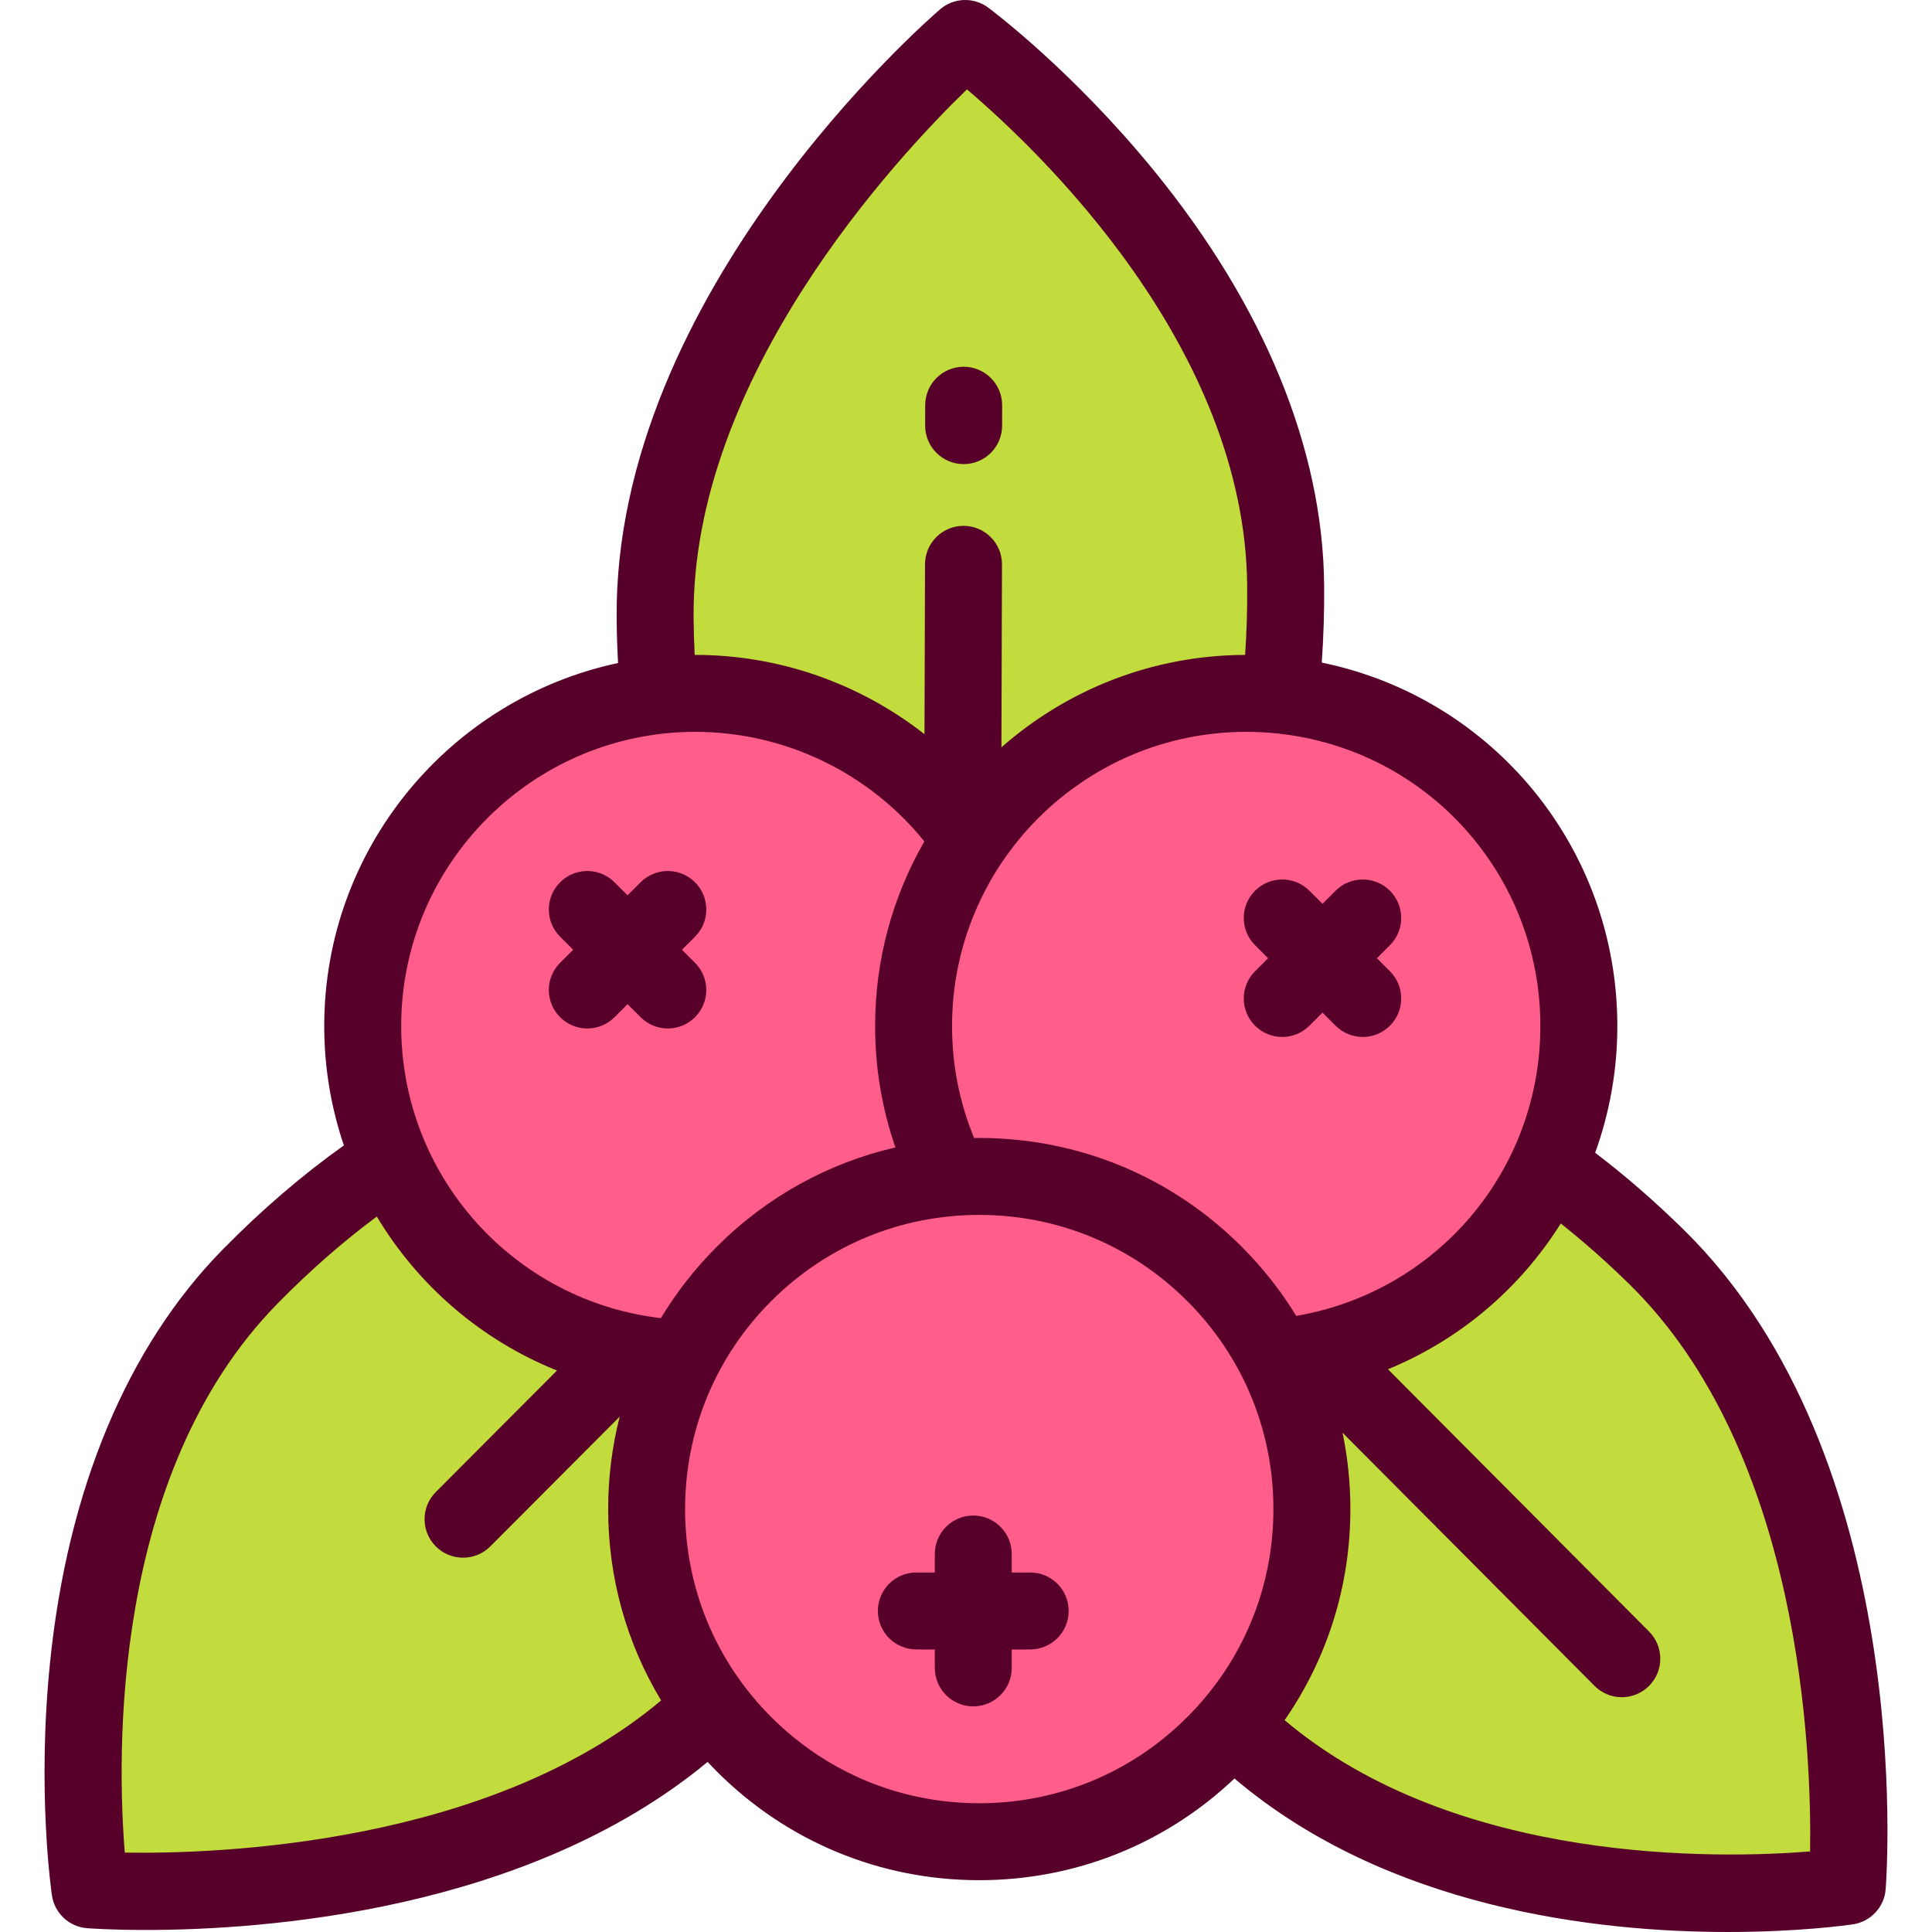
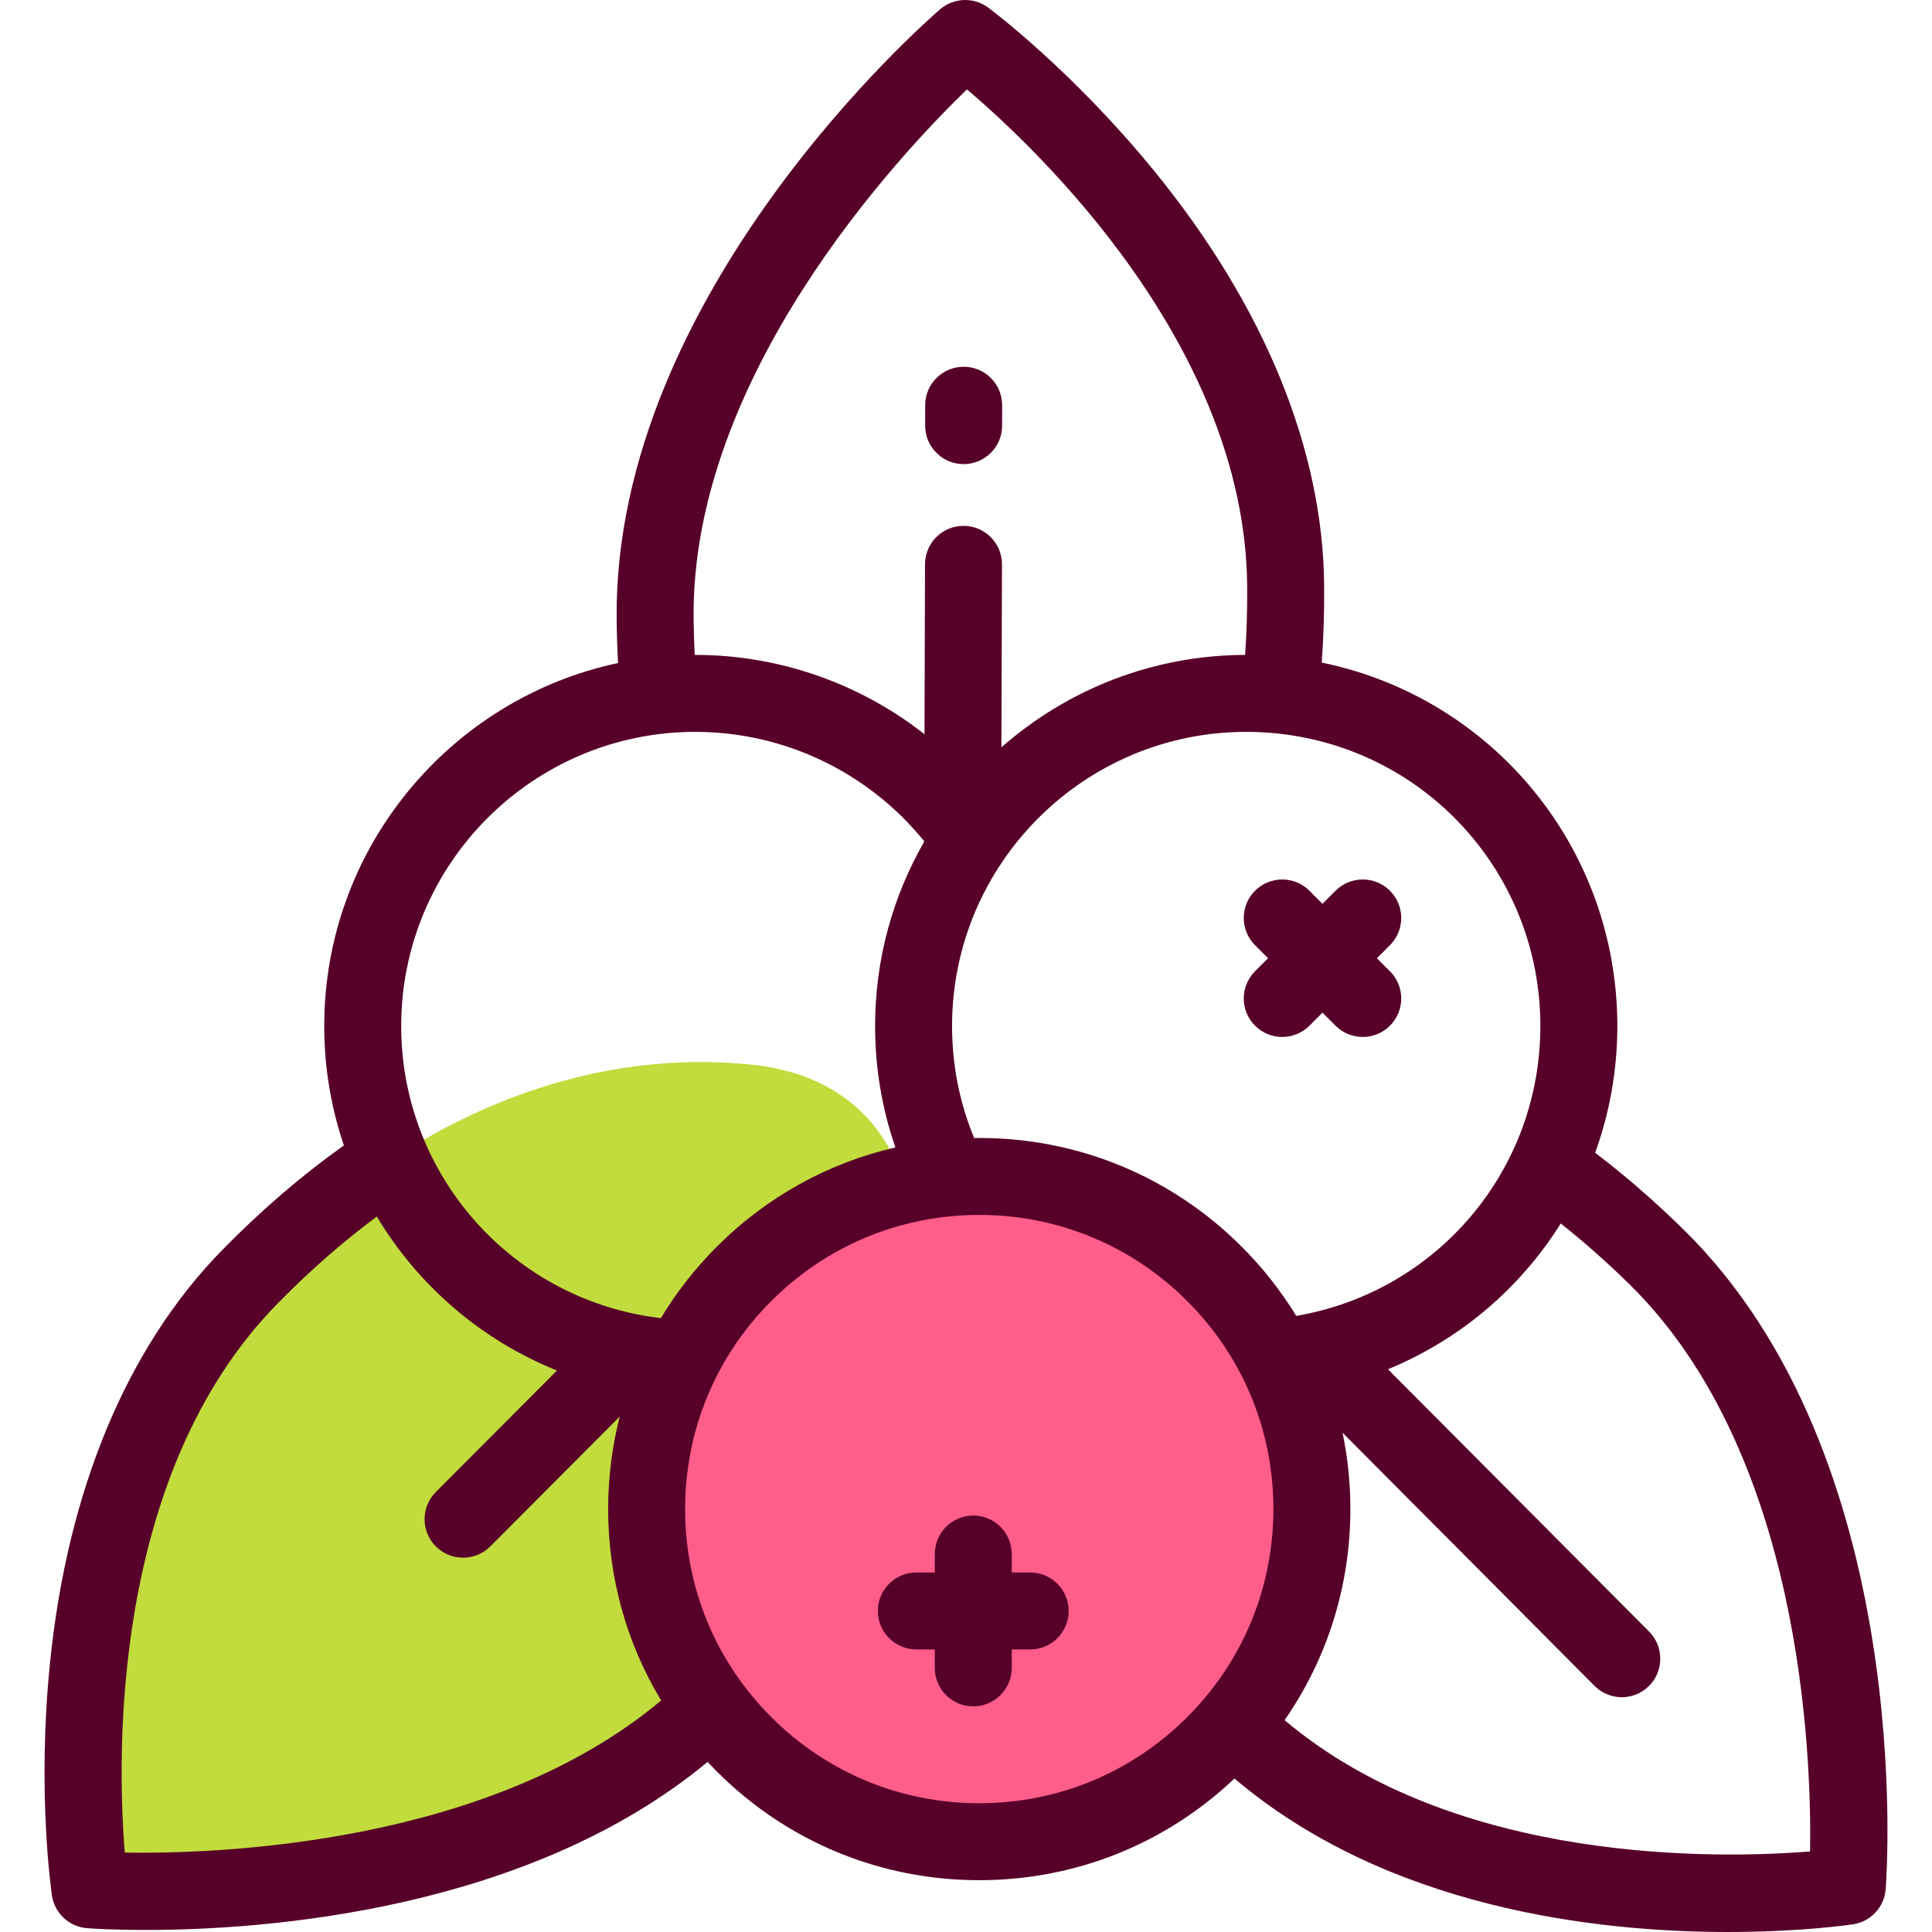
<svg xmlns="http://www.w3.org/2000/svg" height="800px" width="800px" version="1.1" id="Layer_1" viewBox="0 0 511.999 511.999" xml:space="preserve">
  <g>
-     <path style="fill:#C1DC3C;" d="M340.713,155.129c0.687,74.748-30.389,114.398-54.526,133.882   c-18.807,15.182-38.842,14.539-55.644,2.925c-24.472-16.915-56.242-53.243-56.93-128.049   c-0.759-82.462,82.177-153.69,82.177-153.69S339.954,72.667,340.713,155.129z" />
    <path style="fill:#C1DC3C;" d="M66.287,338.291c52.368-53.34,102.379-59.403,133.224-56.114   c24.035,2.564,37.746,17.185,41.415,37.278c5.344,29.265,2.121,77.418-50.288,130.8c-57.774,58.845-166.783,50.567-166.783,50.567   S8.514,397.137,66.287,338.291z" />
-     <path style="fill:#C1DC3C;" d="M327.023,457.444c-53.34-52.368-59.403-102.379-56.114-133.224   c2.564-24.035,17.185-37.746,37.279-41.415c29.265-5.344,77.418-2.121,130.8,50.288c58.845,57.774,50.567,166.783,50.567,166.783   S385.868,515.218,327.023,457.444z" />
  </g>
  <g>
-     <circle style="fill:#FF5E8A;" cx="184.271" cy="271.899" r="88.148" />
-     <circle style="fill:#FF5E8A;" cx="330.26" cy="271.899" r="88.148" />
    <circle style="fill:#FF5E8A;" cx="259.509" cy="399.92" r="88.148" />
  </g>
  <g>
    <path style="fill:#570029;" d="M255.362,122.993c0.004,0,0.008,0,0.013,0c5.625,0,10.189-4.557,10.197-10.184l0.007-5.404   c0.007-5.631-4.552-10.204-10.184-10.211c-0.004,0-0.008,0-0.013,0c-5.625,0-10.189,4.557-10.198,10.184l-0.007,5.404   C245.169,118.414,249.73,122.986,255.362,122.993z" />
    <path style="fill:#570029;" d="M446.132,325.818c-7.642-7.503-15.492-14.31-23.398-20.324c3.794-10.501,5.876-21.81,5.876-33.589   c0-47.198-33.056-87.017-78.333-96.311c0.472-6.699,0.699-13.573,0.633-20.559c-0.331-36.057-15.905-74.004-45.039-109.739   C284.179,18.69,262.768,2.677,261.868,2.008c-3.824-2.839-9.108-2.65-12.722,0.453c-3.533,3.035-86.523,75.309-85.731,161.52   c0.037,3.953,0.169,7.868,0.375,11.726c-44.431,9.451-77.865,48.99-77.865,96.197c0,11.055,1.834,21.699,5.208,31.64   c-11.004,7.826-21.785,17.073-32.124,27.602c-25.262,25.731-41.082,63.576-45.75,109.444c-3.475,34.151,0.342,60.614,0.506,61.724   c0.698,4.712,4.564,8.314,9.316,8.676c0.965,0.072,6.624,0.47,15.53,0.47c30.924,0,100.928-4.791,148.916-44.535   c0.798,0.857,1.608,1.706,2.441,2.538c18.576,18.576,43.274,28.806,69.544,28.806c25.381,0,49.293-9.552,67.636-26.951   c40.559,34.394,95.853,40.679,130.754,40.679c18.786,0,31.662-1.814,33.144-2.033c4.713-0.698,8.315-4.565,8.676-9.317   C500.076,496.005,507.653,386.218,446.132,325.818z M408.213,271.904c0,38.315-27.479,70.483-64.693,76.816   c-4.031-6.586-8.865-12.744-14.463-18.342c-18.576-18.576-43.274-28.806-69.544-28.806c-0.453,0-0.904,0.01-1.355,0.016   c-3.881-9.39-5.852-19.349-5.852-29.683c0-42.984,34.97-77.954,77.954-77.954c2.767,0,5.55,0.146,8.274,0.433   C378.258,198.567,408.213,231.895,408.213,271.904z M183.81,163.794c-0.587-63.836,53.781-122.034,72.439-140.106   c19.136,16.259,73.684,68.141,74.267,131.534c0.057,6.24-0.14,12.367-0.545,18.336c-24.722,0.071-47.323,9.312-64.584,24.493   l0.149-48.467c0.017-5.631-4.534-10.212-10.166-10.228c-0.011,0-0.021,0-0.032,0c-5.617,0-10.179,4.545-10.198,10.167   l-0.139,45.048c-17.129-13.434-38.467-21.015-60.727-21.015c-0.059,0-0.118,0.002-0.178,0.002   C183.94,170.344,183.84,167.084,183.81,163.794z M184.275,193.95c23.622,0,45.935,10.766,60.688,29.032   c-8.302,14.417-13.053,31.125-13.053,48.922c0,11.113,1.814,21.89,5.386,32.178c-17.783,4.086-34.105,13.075-47.326,26.296   c-5.767,5.767-10.727,12.124-14.829,18.935c-38.966-4.534-68.82-37.621-68.82-77.407C106.321,228.92,141.291,193.95,184.275,193.95   z M33.07,490.96c-2.034-25.023-3.922-100.284,40.494-145.524c8.521-8.678,17.333-16.395,26.294-23.039   c10.95,18.288,27.68,32.748,47.748,40.803l-32.114,32.203c-3.976,3.988-3.968,10.444,0.02,14.423   c1.991,1.984,4.596,2.977,7.202,2.977c2.614,0,5.228-0.999,7.221-2.996l34.296-34.391c-2.02,7.911-3.065,16.129-3.065,24.507   c0,18.158,4.89,35.562,14.042,50.715C129.553,488.966,57.546,491.355,33.07,490.96z M259.513,477.876   c-20.822,0-40.398-8.109-55.122-22.834c-14.723-14.723-22.833-34.3-22.833-55.122c0-20.822,8.109-40.398,22.833-55.121l0,0   c14.723-14.723,34.3-22.834,55.121-22.834c20.823,0,40.399,8.109,55.122,22.834c14.723,14.723,22.833,34.3,22.833,55.121   c0,20.823-8.109,40.399-22.833,55.122C299.912,469.767,280.336,477.876,259.513,477.876z M479.691,490.65   c-23.933,1.917-93.734,3.652-139.261-34.79c11.329-16.314,17.433-35.656,17.433-55.939c0-6.882-0.709-13.655-2.079-20.239   l66.785,67.091c1.993,2.002,4.61,3.003,7.227,3.003c2.602,0,5.205-0.99,7.194-2.971c3.992-3.973,4.007-10.43,0.034-14.422   l-69.201-69.518c19.106-7.844,35.039-21.468,45.795-38.631c6.137,4.866,12.241,10.26,18.225,16.136   C477.39,385.088,480.104,464.667,479.691,490.65z" />
-     <path style="fill:#570029;" d="M148.429,269.57c1.992,1.991,4.601,2.987,7.211,2.987c2.61,0,5.22-0.996,7.211-2.987l3.457-3.457   l3.457,3.457c1.992,1.991,4.601,2.987,7.211,2.987c2.61,0,5.22-0.996,7.211-2.987c3.982-3.982,3.983-10.439,0-14.423l-3.457-3.457   l3.457-3.457c3.982-3.982,3.982-10.439,0-14.423c-3.982-3.981-10.439-3.981-14.421,0l-3.457,3.457l-3.457-3.457   c-3.982-3.98-10.439-3.981-14.421,0c-3.982,3.982-3.983,10.439,0,14.423l3.457,3.457l-3.457,3.457   C144.446,259.131,144.447,265.588,148.429,269.57z" />
    <path style="fill:#570029;" d="M332.594,250.481l3.457,3.457l-3.457,3.457c-3.982,3.982-3.983,10.439,0,14.423   c1.992,1.991,4.601,2.987,7.211,2.987c2.61,0,5.22-0.996,7.211-2.987l3.457-3.457l3.457,3.457c1.992,1.991,4.601,2.987,7.211,2.987   s5.22-0.996,7.211-2.987c3.982-3.982,3.982-10.439,0-14.423l-3.457-3.457l3.457-3.457c3.982-3.982,3.983-10.439,0-14.423   c-3.983-3.981-10.439-3.981-14.422,0l-3.457,3.457l-3.457-3.457c-3.982-3.981-10.439-3.981-14.422,0   C328.611,240.041,328.611,246.498,332.594,250.481z" />
    <path style="fill:#570029;" d="M273.012,416.721h-4.889v-4.889c0-5.631-4.565-10.198-10.198-10.198   c-5.632,0-10.198,4.566-10.198,10.198v4.889h-4.889c-5.632,0-10.198,4.566-10.198,10.198s4.565,10.198,10.198,10.198h4.889v4.89   c0,5.631,4.565,10.198,10.198,10.198c5.632,0,10.198-4.566,10.198-10.198v-4.89h4.889c5.632,0,10.198-4.566,10.198-10.198   S278.644,416.721,273.012,416.721z" />
  </g>
</svg>